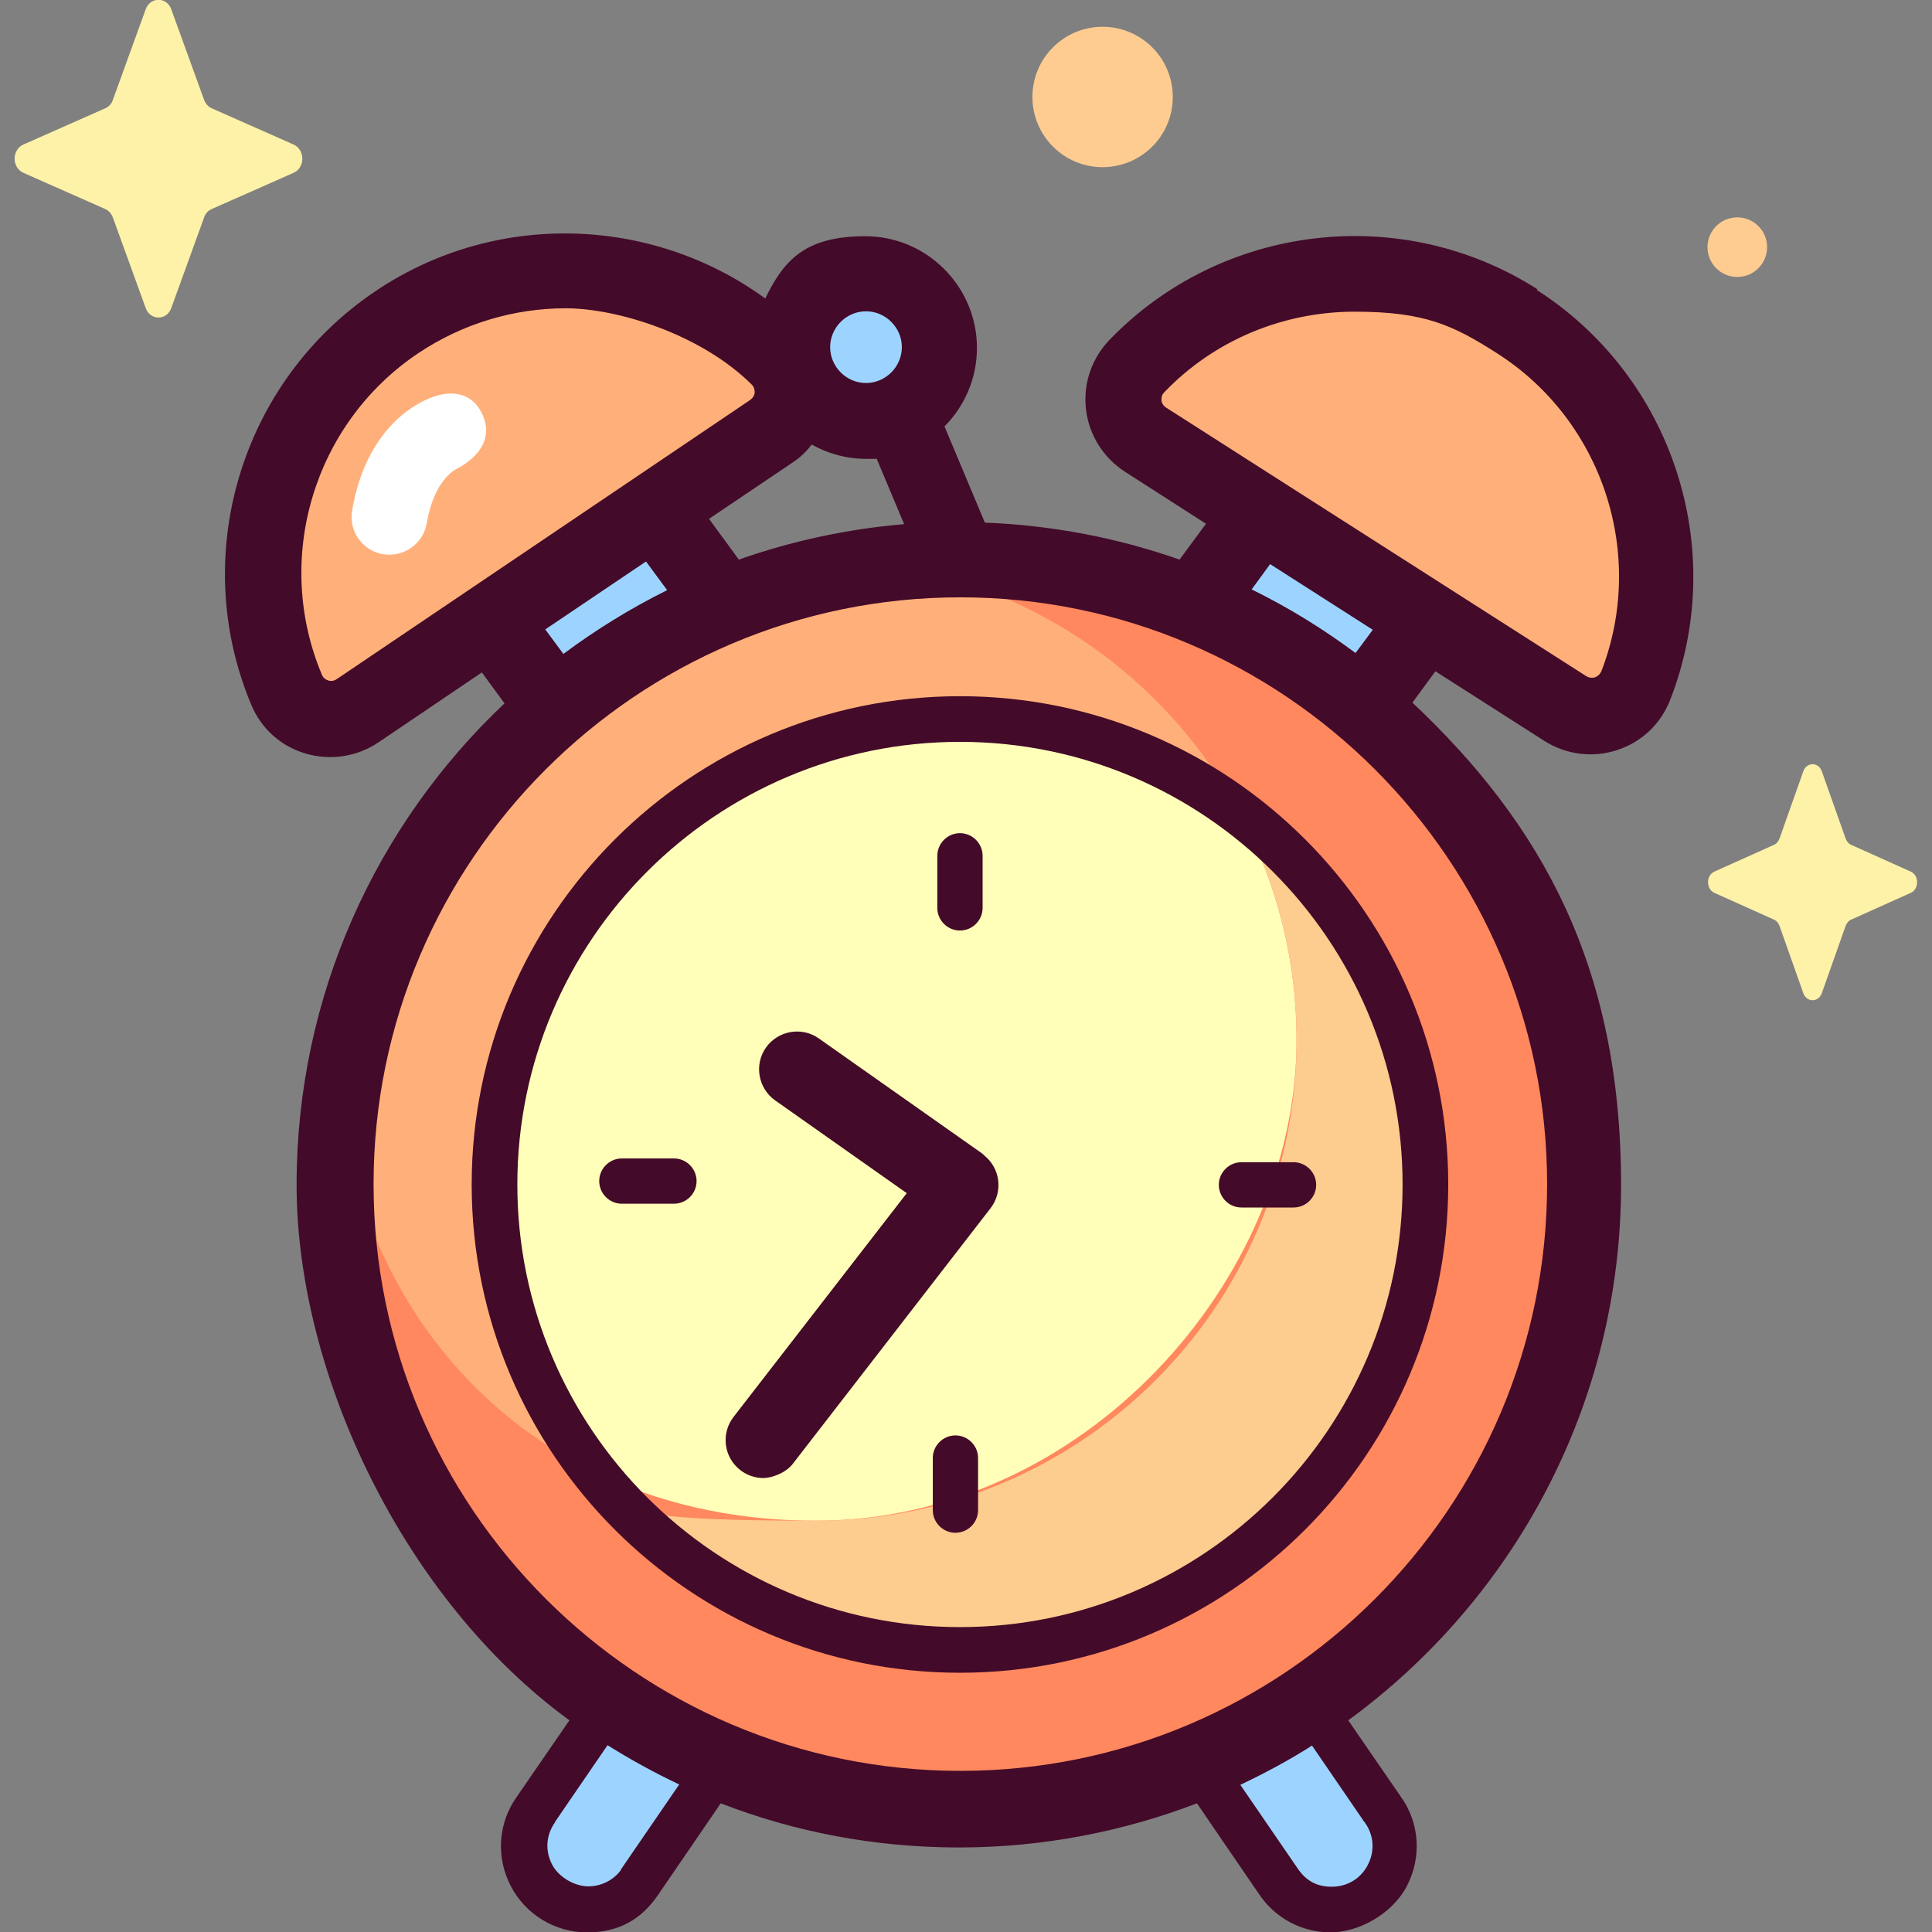
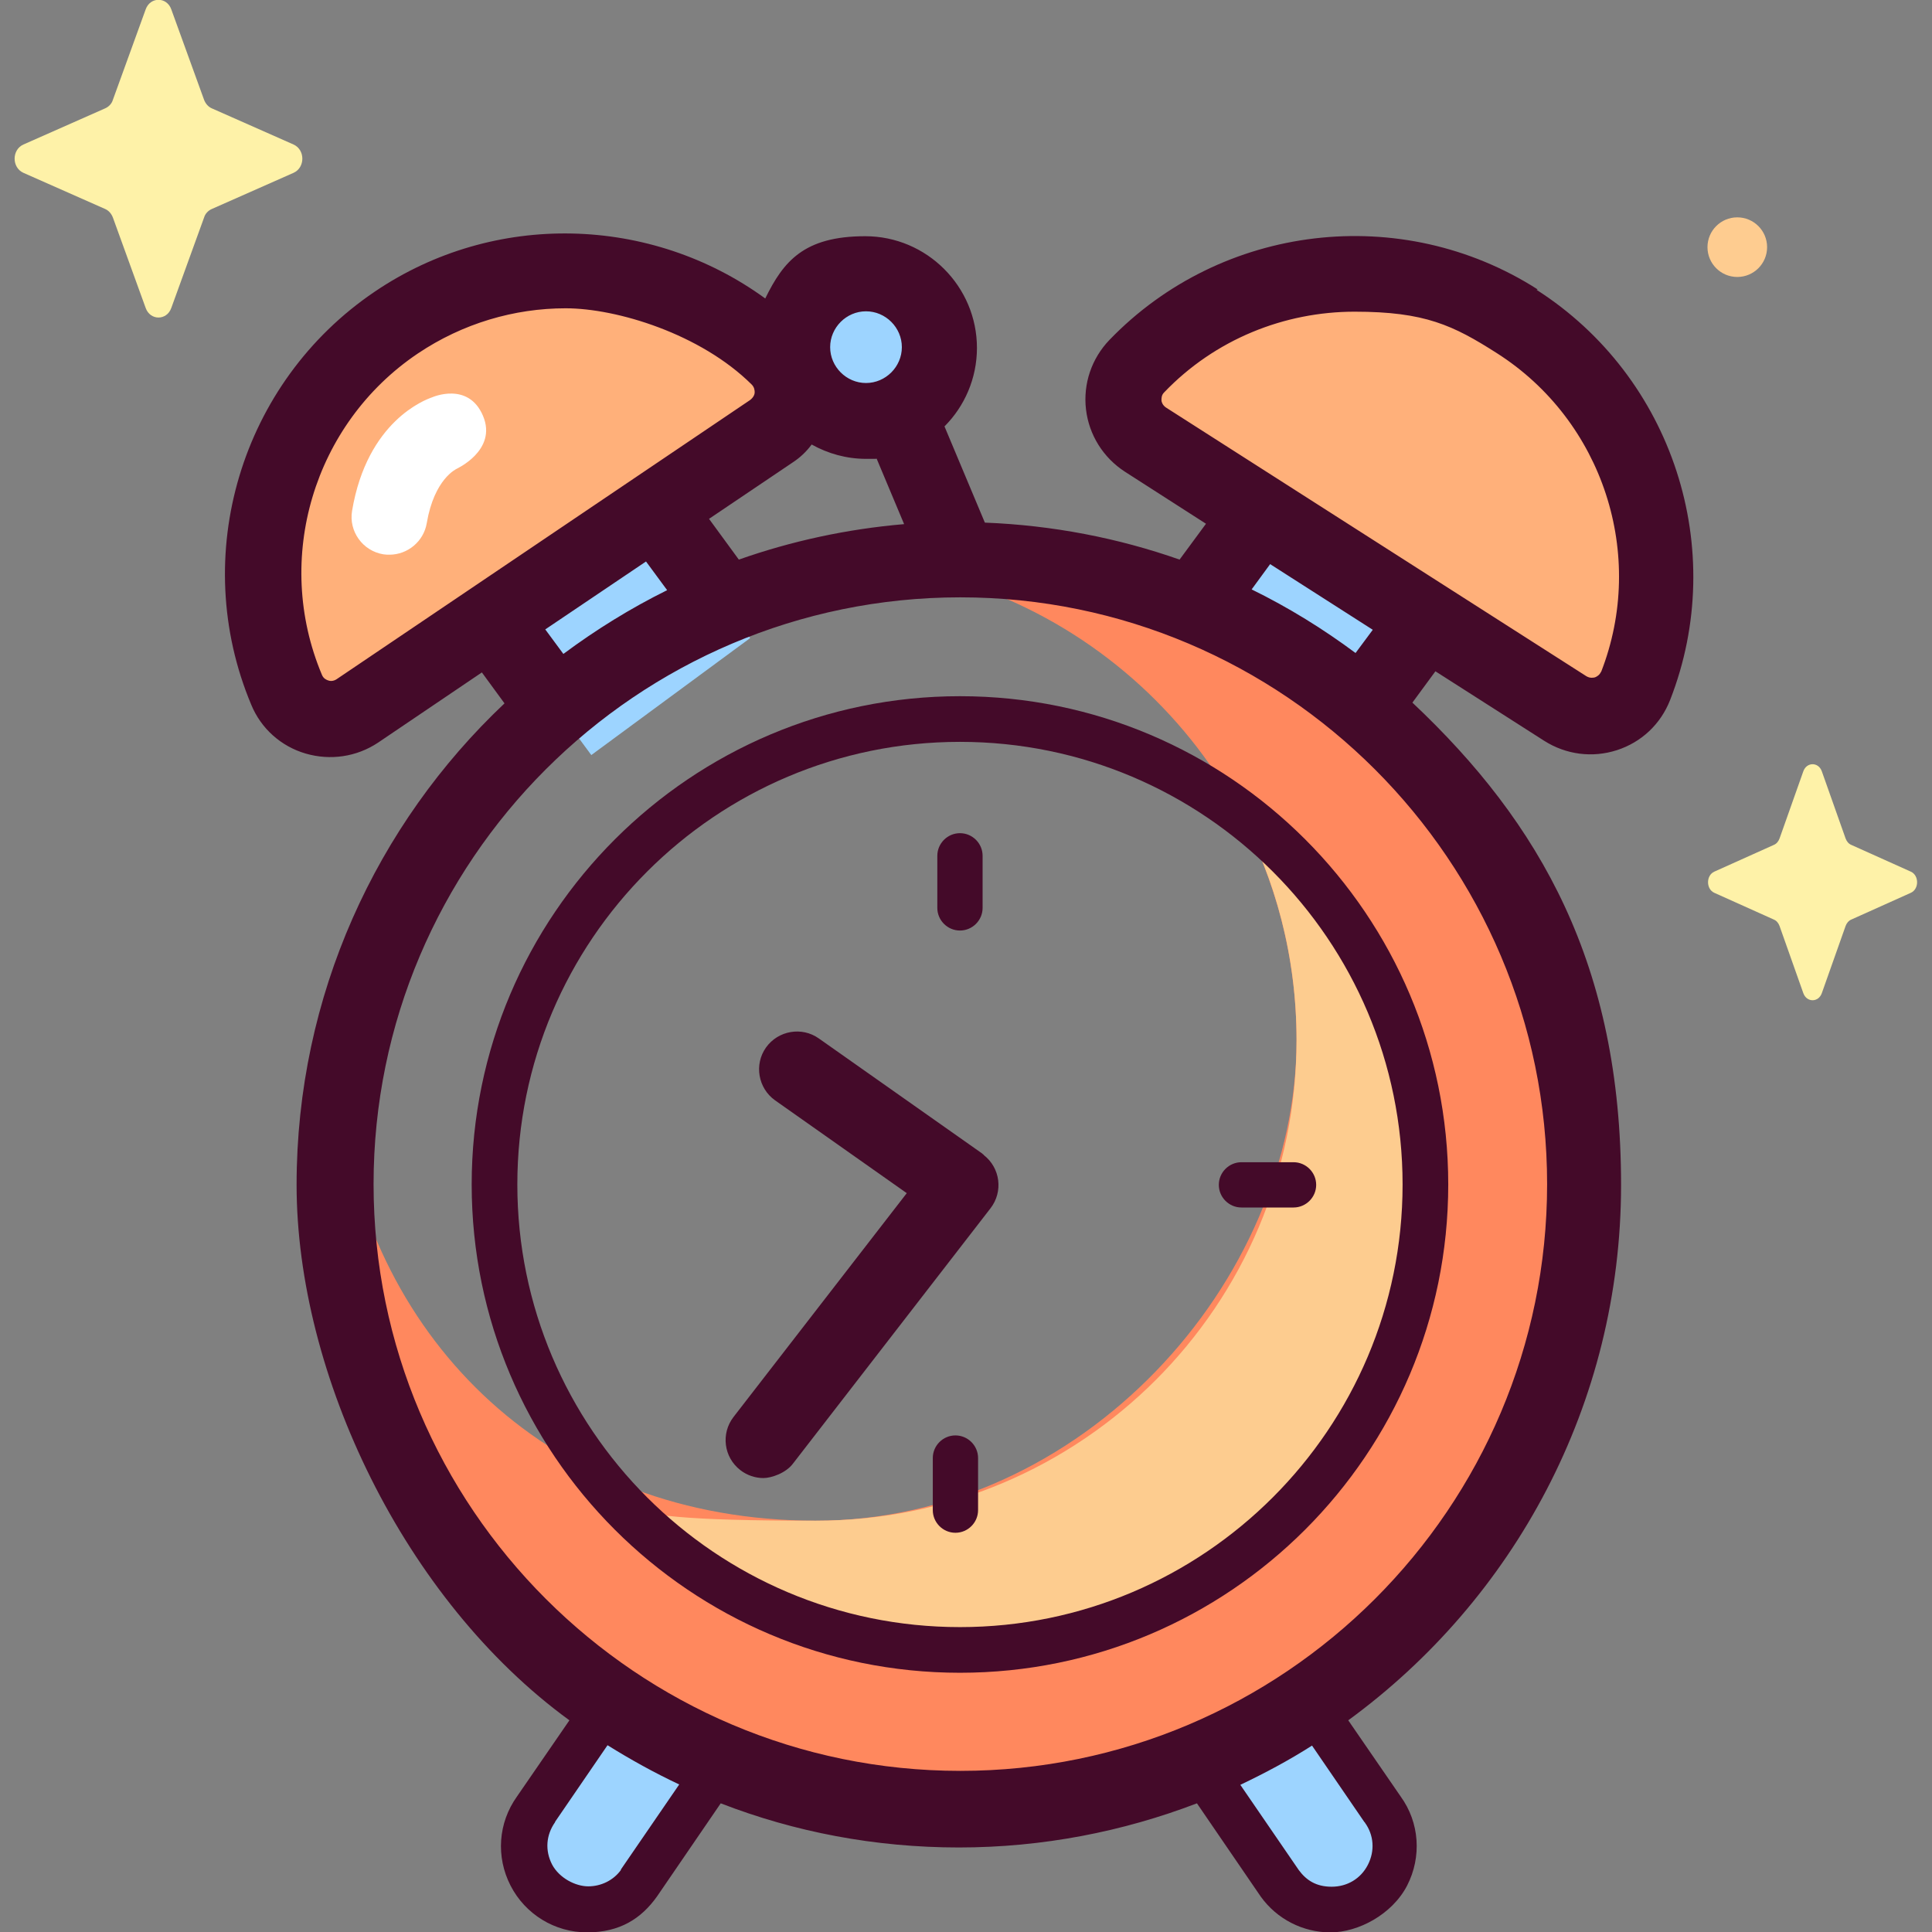
<svg xmlns="http://www.w3.org/2000/svg" id="Capa_1" data-name="Capa 1" version="1.1" viewBox="0 0 512 512">
  <rect x="0" y="0" width="512" height="512" fill="#808080" stroke="none" />
  <defs>
    <style>
      .cls-1 {
        fill: #fdcc8f;
      }

      .cls-1, .cls-2, .cls-3, .cls-4, .cls-5, .cls-6, .cls-7, .cls-8, .cls-9 {
        stroke-width: 0px;
      }

      .cls-2 {
        fill: #ff885e;
      }

      .cls-3 {
        fill: #440a29;
      }

      .cls-4 {
        fill: #ffffb9;
      }

      .cls-5 {
        fill: #fef2a8;
      }

      .cls-6 {
        fill: #9dd4ff;
      }

      .cls-7 {
        fill: #fff;
      }

      .cls-8 {
        fill: #ffb07a;
      }

      .cls-9 {
        fill: #fecc90;
      }
    </style>
  </defs>
  <g>
    <path class="cls-6" d="M116.1,145l42.1-31,40.6,55.1-42.1,31-40.6-55.1Z" />
    <path class="cls-6" d="M351.9,199.9l-42.1-31,40.6-55.1,42.1,31-40.6,55.1Z" />
    <path class="cls-8" d="M204.4,114.3c6.6-4.5,7.5-13.9,1.8-19.5-26.6-26.3-68.9-31.1-101.1-9.4-32.2,21.7-43.6,62.8-29.1,97.3,3.1,7.3,12.2,10,18.8,5.5l109.6-74Z" />
    <path class="cls-8" d="M303.6,116.5c-6.7-4.3-7.9-13.7-2.3-19.4,25.9-27,68.1-32.8,100.8-11.9,32.7,20.9,45.1,61.7,31.5,96.6-2.9,7.4-11.9,10.3-18.6,6l-111.4-71.2Z" />
    <g>
      <circle class="cls-6" cx="229.6" cy="92" r="19.5" transform="translate(87.7 294.5) rotate(-76.8)" />
      <path class="cls-6" d="M155.9,506c-13.6,0-21.6-15.4-13.6-26.5l19.7-28.7c3.4-5,10.2-6.2,15.2-2.8l9.7,6.7c4.9,3.4,6.1,10.2,2.8,15.1l-20,29.2c-3.1,4.4-8.2,7-13.6,7h0Z" />
      <path class="cls-6" d="M353,506c13.6,0,21.6-15.4,13.6-26.5l-19.7-28.7c-3.4-5-10.2-6.2-15.2-2.8l-9.7,6.7c-4.9,3.4-6.1,10.2-2.8,15.1l20,29.2c3.1,4.4,8.2,7,13.6,7Z" />
    </g>
-     <circle class="cls-8" cx="254.4" cy="313.8" r="165.6" />
-     <circle class="cls-4" cx="254.4" cy="313.8" r="123.4" />
    <path class="cls-5" d="M202.4,381.6l52.3-67.6" />
    <path class="cls-5" d="M211.2,283.4l43.3,30.5" />
    <path class="cls-2" d="M254.4,148.3c-6.9,0-13.7.4-20.4,1.2,61.9,8.7,109.6,61.8,109.6,126.1s-57,127.4-127.4,127.4-117.5-47.6-126.1-109.6c-.8,6.7-1.2,13.5-1.2,20.4,0,91.4,74.1,165.6,165.6,165.6s165.6-74.1,165.6-165.6c0-91.4-74.1-165.6-165.6-165.6h0Z" />
    <path class="cls-1" d="M328.3,215c9.8,18,15.3,38.7,15.3,60.6,0,70.4-57,127.4-127.4,127.4s-42.6-5.6-60.6-15.3c22.5,30,58.4,49.5,98.8,49.5,68.1,0,123.4-55.2,123.4-123.4,0-40.4-19.4-76.3-49.5-98.8h0Z" />
  </g>
  <g>
    <g>
      <path class="cls-3" d="M407.5,76.7c-36.1-23.1-83.8-17.4-113.5,13.4-4.7,4.9-7,11.6-6.2,18.4.8,6.8,4.6,12.8,10.3,16.5l21.5,13.8-7,9.5c-16.2-5.7-33.6-9.1-51.6-9.8l-10.7-25.5c5.3-5.3,8.6-12.7,8.6-20.8,0-16.3-13.3-29.6-29.6-29.6s-21.7,6.7-26.5,16.5c-30.2-22-71.8-23.3-103.5-1.8-35.5,24-49.3,70-32.7,109.5,2.6,6.3,7.9,11,14.4,12.9,6.5,1.9,13.5.9,19.2-2.9l27.5-18.6,6,8.2c-33.9,32-55.1,77.4-55.1,127.6s28.5,110,72.3,141.9l-13.9,20.2c-5,7-5.6,16-1.7,23.6,3.9,7.6,11.7,12.4,20.3,12.4s14.3-3.6,18.5-9.5c0,0,0,0,0,0l16.9-24.7c19.6,7.6,40.9,11.7,63.1,11.7s43.5-4.2,63.1-11.7l16.9,24.7s0,0,0,0c4.3,6,11.2,9.5,18.5,9.5s16.3-4.7,20.3-12.4c3.9-7.6,3.3-16.7-1.7-23.6l-13.9-20.2c43.8-32,72.3-83.7,72.3-141.9s-21.3-95.8-55.3-127.8l6.1-8.3,28.8,18.4c5.8,3.7,12.8,4.6,19.3,2.5,6.5-2.1,11.6-6.9,14.1-13.3,15.6-39.9.7-85.6-35.4-108.7h0ZM195.8,148.3l-7.9-10.8,22.1-14.9h0c2-1.3,3.7-2.9,5.1-4.8,4.3,2.4,9.2,3.8,14.4,3.8s1.9,0,2.8-.1l7.3,17.4c-15.2,1.3-29.9,4.5-43.8,9.4h0ZM229.5,82.5c5.2,0,9.5,4.3,9.5,9.5s-4.3,9.5-9.5,9.5-9.5-4.3-9.5-9.5,4.3-9.5,9.5-9.5ZM89.2,180c-.9.6-1.8.5-2.3.3-.5-.2-1.2-.5-1.6-1.5-12.9-30.7-2.2-66.5,25.4-85.1,11.9-8,25.6-12,39.2-12s35.8,6.8,49.3,20.2c.7.7.8,1.5.8,2.1,0,.5-.3,1.3-1.2,2l-109.6,74ZM144.5,166.8l26.7-18,5.6,7.6c-9.7,4.8-18.9,10.5-27.5,16.9l-4.8-6.5ZM164.6,495.5c-2,2.8-5.3,4.4-8.7,4.4s-7.7-2.2-9.6-5.8c-1.9-3.7-1.6-7.8.8-11.2,0,0,0,0,0-.1l13.9-20.3c6.1,3.8,12.4,7.3,19,10.4l-15.5,22.6ZM361.7,482.9s0,0,0,.1c2.4,3.3,2.7,7.5.8,11.2-1.9,3.7-5.5,5.8-9.6,5.8s-6.7-1.7-8.7-4.4l-15.5-22.6c6.5-3.1,12.9-6.5,19-10.4l13.9,20.3ZM410,313.8c0,85.8-69.8,155.5-155.5,155.5s-155.5-69.8-155.5-155.5,69.8-155.5,155.5-155.5,155.5,69.8,155.5,155.5ZM359.3,173.1c-8.6-6.4-17.8-12.1-27.6-16.9l4.9-6.7,27.2,17.4-4.6,6.2ZM424.3,178c-.4.9-1.1,1.3-1.6,1.5-.4.1-1.3.3-2.3-.3l-111.4-71.2c-.9-.6-1.2-1.5-1.2-1.9,0-.6,0-1.4.7-2.1,13.5-14.1,31.9-21.4,50.5-21.4s26.1,3.6,37.7,11c28.1,17.9,39.7,53.5,27.6,84.5h0Z" />
      <path class="cls-3" d="M254.4,184.5c-71.3,0-129.4,58-129.4,129.4s58,129.4,129.4,129.4,129.4-58,129.4-129.4-58-129.4-129.4-129.4h0ZM254.4,431.2c-64.7,0-117.3-52.6-117.3-117.3s52.6-117.3,117.3-117.3,117.3,52.6,117.3,117.3-52.6,117.3-117.3,117.3Z" />
      <path class="cls-3" d="M260.8,306.1c-.1,0-.2-.2-.3-.2,0,0-.1-.1-.2-.2l-43.3-30.5c-4.5-3.2-10.8-2.1-14,2.4-3.2,4.5-2.1,10.8,2.4,14l34.9,24.6-45.9,59.3c-3.4,4.4-2.6,10.7,1.8,14.1,1.8,1.4,4,2.1,6.1,2.1s6-1.3,7.9-3.9l52.3-67.6c3.4-4.4,2.6-10.7-1.8-14.1h0Z" />
      <path class="cls-3" d="M254.4,246.6c3.3,0,6-2.7,6-6v-13.8c0-3.3-2.7-6-6-6s-6,2.7-6,6v13.8c0,3.3,2.7,6,6,6Z" />
      <path class="cls-3" d="M323,314c0,3.3,2.7,6,6,6h13.8c3.3,0,6-2.7,6-6s-2.7-6-6-6h-13.8c-3.3,0-6,2.7-6,6Z" />
      <path class="cls-3" d="M253.2,380.4c-3.3,0-6,2.7-6,6v13.8c0,3.3,2.7,6,6,6s6-2.7,6-6v-13.8c0-3.3-2.7-6-6-6Z" />
-       <path class="cls-3" d="M178.6,307h-13.8c-3.3,0-6,2.7-6,6s2.7,6,6,6h13.8c3.3,0,6-2.7,6-6s-2.7-6-6-6Z" />
    </g>
    <path class="cls-7" d="M103.3,147c-.5,0-1.1,0-1.7-.1-5.5-.9-9.2-6.1-8.3-11.5,4-23.9,19.5-29.5,21.2-30.1,0,0,9.6-4.3,13.5,4.9s-7.2,14.1-6.9,14c-.2.1-6,2.7-8,14.4-.8,4.9-5.1,8.4-9.9,8.4h0Z" />
  </g>
  <g>
    <path class="cls-5" d="M45.4,2.5l8.7,24c.4,1,1.1,1.8,2,2.2l21.7,9.6c3.1,1.4,3.1,6.1,0,7.5l-21.7,9.6c-.9.4-1.7,1.2-2,2.2l-8.7,24c-1.2,3.4-5.6,3.4-6.8,0l-8.7-24c-.4-1-1.1-1.8-2-2.2l-21.7-9.6c-3.1-1.4-3.1-6.1,0-7.5l21.7-9.6c.9-.4,1.7-1.2,2-2.2L38.6,2.5c1.2-3.4,5.6-3.4,6.8,0Z" />
-     <circle class="cls-9" cx="292.2" cy="25.7" r="18.6" />
    <circle class="cls-9" cx="460.4" cy="65.5" r="7.9" />
    <path class="cls-5" d="M482.8,204.4l6.3,17.8c.3.8.8,1.4,1.5,1.7l15.8,7.1c2.2,1,2.2,4.6,0,5.6l-15.8,7.1c-.7.3-1.2.9-1.5,1.7l-6.3,17.8c-.9,2.5-4,2.5-4.9,0l-6.3-17.8c-.3-.8-.8-1.4-1.5-1.7l-15.8-7.1c-2.2-1-2.2-4.6,0-5.6l15.8-7.1c.7-.3,1.2-.9,1.5-1.7l6.3-17.8c.9-2.5,4-2.5,4.9,0h0Z" />
  </g>
</svg>